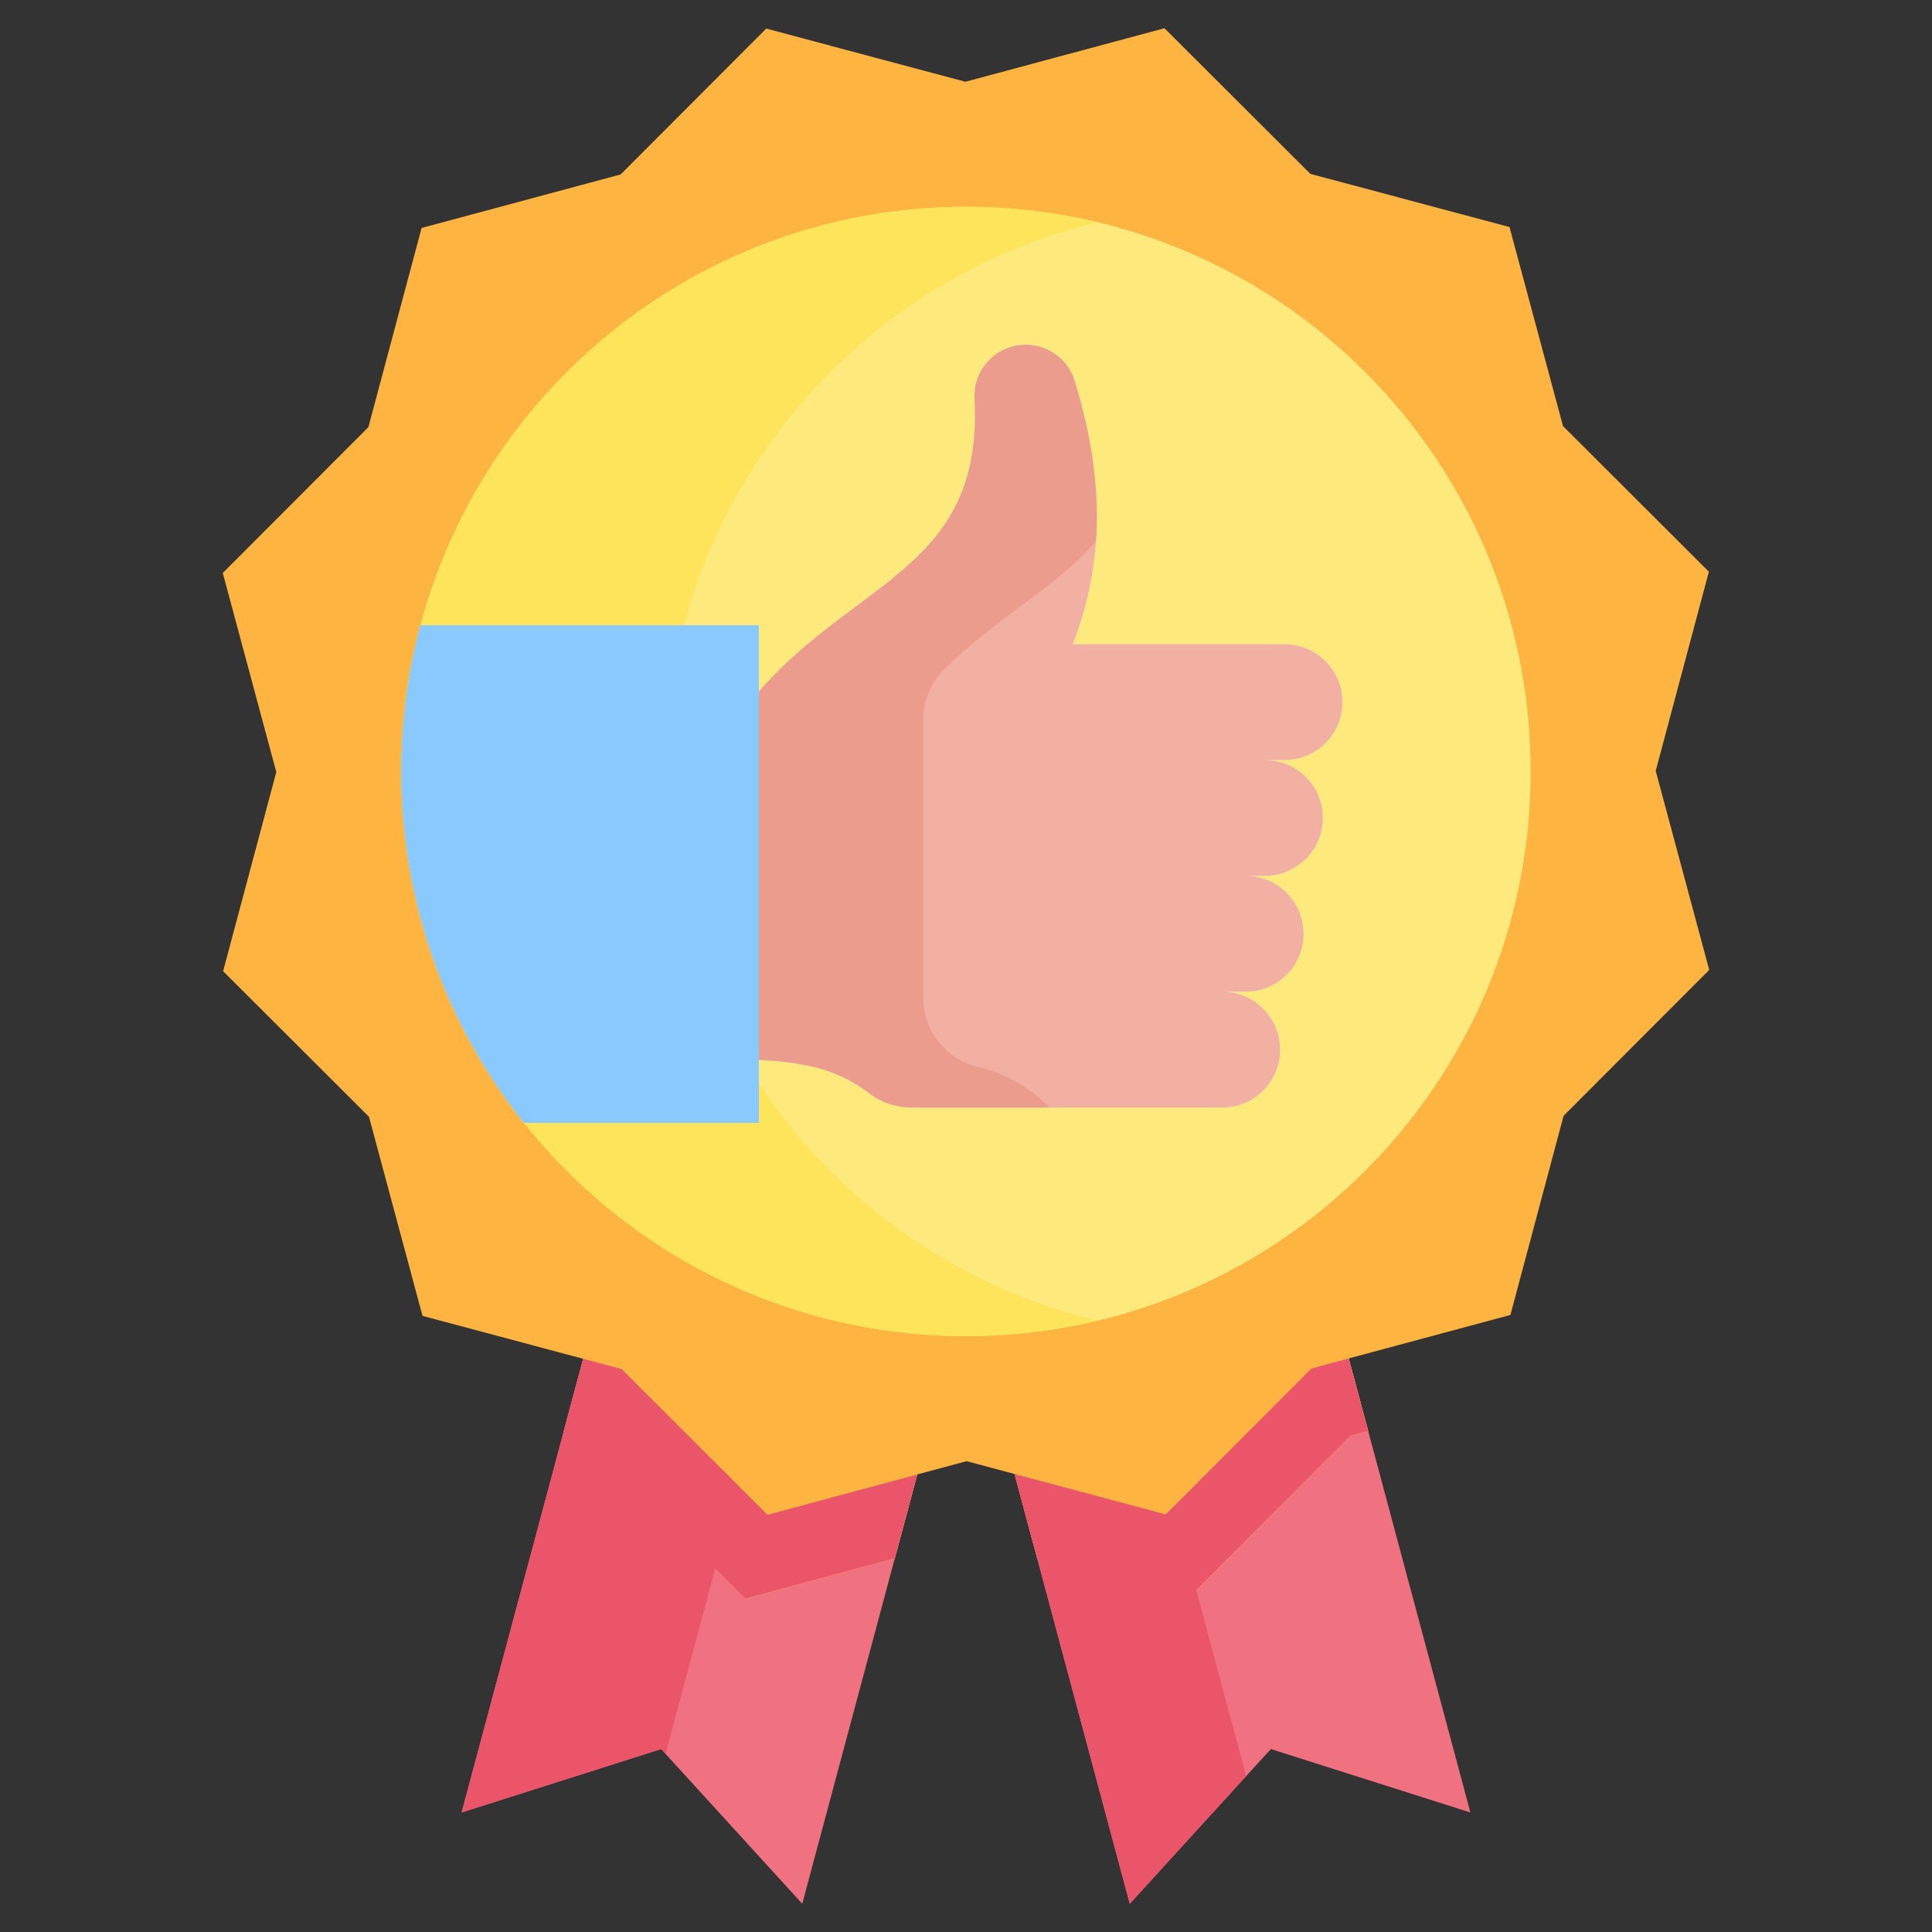
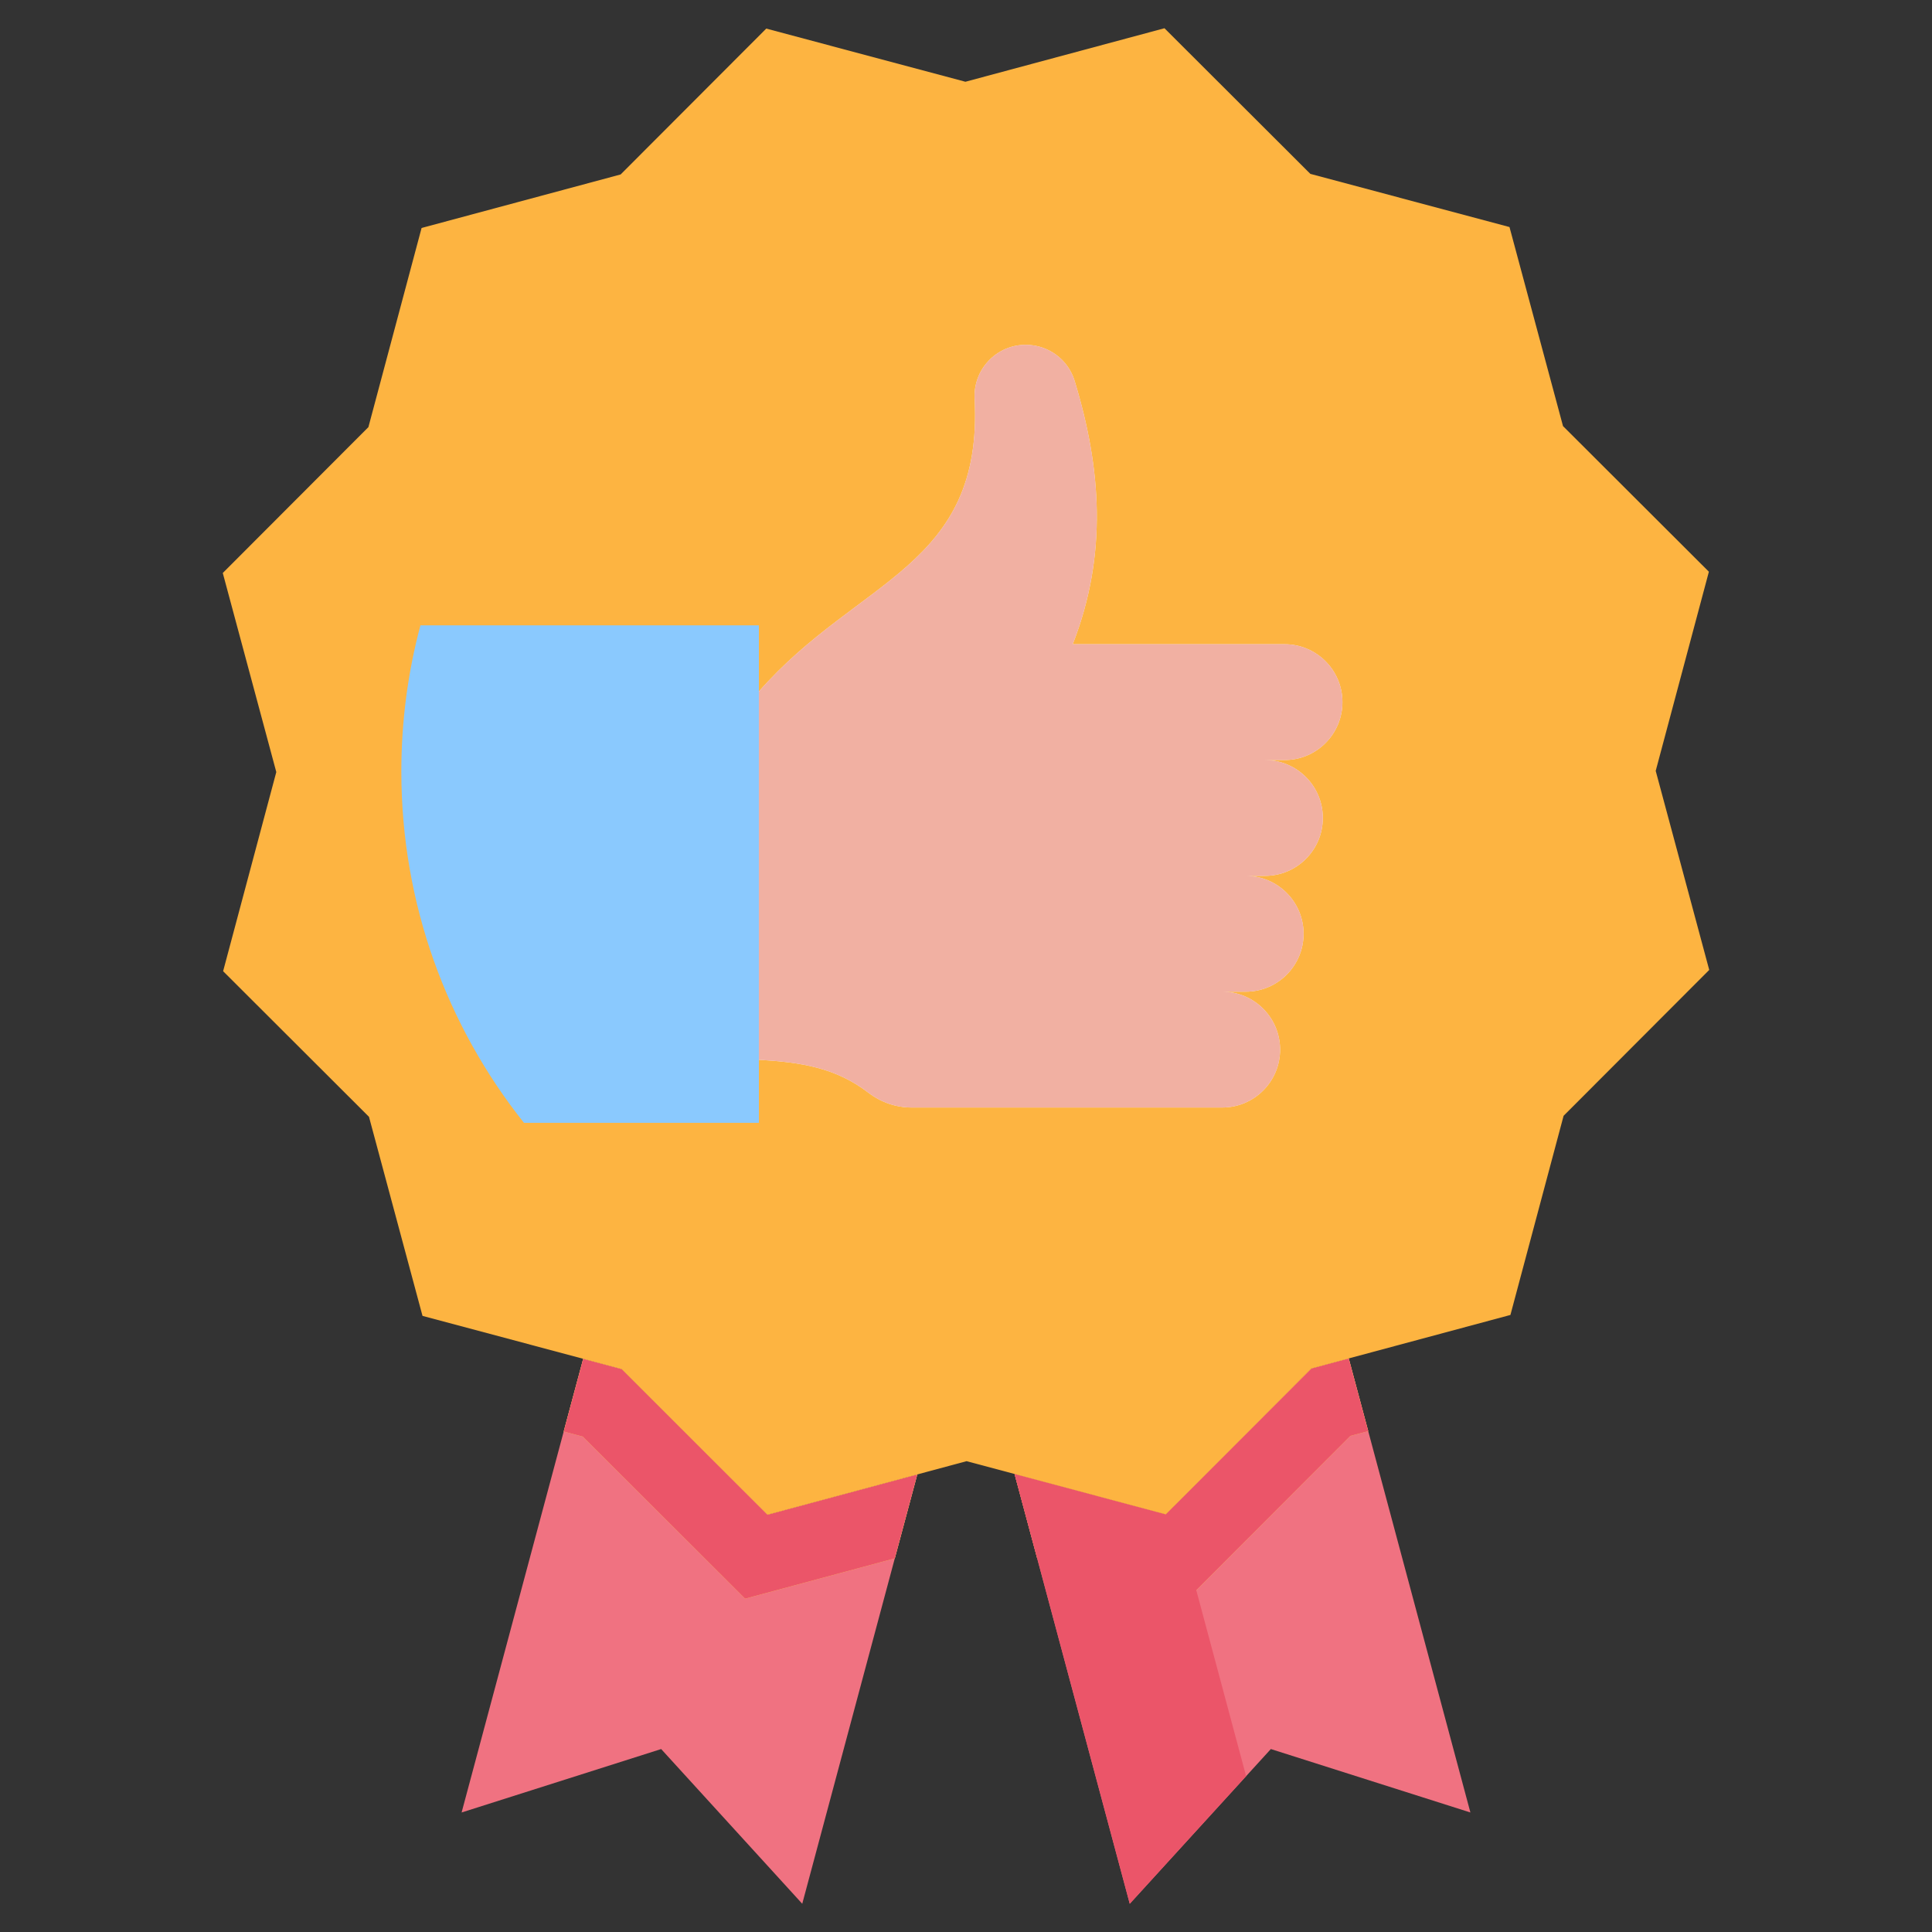
<svg xmlns="http://www.w3.org/2000/svg" width="512" height="512" viewBox="0 0 512 512" fill="none">
  <rect x="0" y="0" width="512" height="512" fill="#333333" stroke="none" />
  <path d="M308.933 401.317L347.525 362.659L357.428 359.994L389.671 480.326L336.787 463.517L299.397 504.518L268.87 390.621L308.933 401.317Z" fill="#F07281" />
  <path d="M362.595 379.268L357.867 380.535L314.91 423.562L274.835 412.858L268.87 390.621L308.934 401.315L347.522 362.658L357.428 359.994L362.595 379.268Z" fill="#FEE45A" />
  <path d="M311.069 399.181L330.233 470.699L299.397 504.518L268.87 390.621L308.934 401.315L311.069 399.181Z" fill="#EB5569" />
  <path d="M164.746 362.815L203.405 401.408L243.091 390.741L212.604 504.518L175.214 463.517L122.33 480.326L154.553 360.094L164.746 362.815Z" fill="#F07281" />
  <path d="M243.091 390.741L237.126 412.997L197.461 423.672L154.434 380.715L149.386 379.368L154.553 360.094L164.749 362.818L203.406 401.405L243.091 390.741Z" fill="#FEE45A" />
-   <path d="M195.485 393.494L176.371 464.794L175.214 463.517L122.33 480.326L154.553 360.094L164.749 362.818L195.485 393.494Z" fill="#EB5569" />
  <path d="M362.595 379.268L357.867 380.535L314.91 423.562L274.835 412.858L268.87 390.621L308.934 401.315L347.522 362.658L357.428 359.994L362.595 379.268Z" fill="#EB5569" />
  <path d="M243.091 390.741L237.126 412.997L197.461 423.672L154.434 380.715L149.386 379.368L154.553 360.094L164.749 362.818L203.406 401.405L243.091 390.741Z" fill="#EB5569" />
  <path d="M400.277 348.476L347.525 362.659L308.933 401.317L256.157 387.225L203.405 401.408L164.746 362.815L111.97 348.722L97.787 295.97L59.129 257.378L73.221 204.602L59.038 151.85L97.631 113.191L111.724 60.415L164.476 46.232L203.068 7.574L255.844 21.666L308.596 7.483L347.255 46.076L400.031 60.169L414.214 112.921L452.872 151.513L438.78 204.289L452.963 257.041L414.37 295.7L400.277 348.476Z" fill="#FDB441" />
-   <path d="M256.001 354.087C338.646 354.087 405.643 287.09 405.643 204.445C405.643 121.8 338.646 54.803 256.001 54.803C173.356 54.803 106.359 121.8 106.359 204.445C106.359 287.09 173.356 354.087 256.001 354.087Z" fill="#FEE97D" />
-   <path d="M290.917 349.988C279.714 352.672 268.022 354.088 256.001 354.088C173.359 354.088 106.359 287.088 106.359 204.446C106.359 121.804 173.359 54.804 256.001 54.804C268.022 54.804 279.714 56.221 290.917 58.904C225.115 74.626 176.192 133.825 176.192 204.446C176.191 275.068 225.114 334.266 290.917 349.988V349.988Z" fill="#FEE45A" />
-   <path d="M201.112 165.729V297.564H138.861C118.51 272.005 106.359 239.643 106.359 204.447C106.359 191.059 108.115 178.08 111.417 165.73H201.112V165.729Z" fill="#8AC9FE" />
  <path d="M201.112 165.729V297.564H138.861C118.51 272.005 106.359 239.643 106.359 204.447C106.359 191.059 108.115 178.08 111.417 165.73H201.112V165.729Z" fill="#8AC9FE" />
  <path d="M316.219 262.809H323.893C332.369 262.809 339.241 269.68 339.241 278.157C339.241 286.633 332.37 293.505 323.893 293.505H241.576C237.431 293.505 233.419 292.101 230.129 289.578C221.452 282.925 212.271 281.516 201.111 280.853V183.258C227.356 153.271 260.615 150.454 258.288 105.644C257.885 97.89 264.064 91.38 271.829 91.38C277.768 91.38 283.048 95.235 284.781 100.915C291.825 124.003 293.587 146.918 284.287 170.724H340.414C348.89 170.724 355.762 177.595 355.762 186.072C355.762 194.548 348.891 201.42 340.414 201.42H321.321H335.217C343.693 201.42 350.565 208.291 350.565 216.768C350.565 225.244 343.694 232.116 335.217 232.116H321.321H330.115C338.591 232.116 345.463 238.987 345.463 247.464C345.463 255.94 338.592 262.812 330.115 262.812H316.219V262.809Z" fill="#FFF3DE" />
  <path d="M316.219 262.809H323.893C332.369 262.809 339.241 269.68 339.241 278.157C339.241 286.633 332.37 293.505 323.893 293.505H241.576C237.431 293.505 233.419 292.101 230.129 289.578C221.452 282.925 212.271 281.516 201.111 280.853V183.258C227.356 153.271 260.615 150.454 258.288 105.644C257.885 97.89 264.064 91.38 271.829 91.38C277.768 91.38 283.048 95.235 284.781 100.915C291.825 124.003 293.587 146.918 284.287 170.724H340.414C348.89 170.724 355.762 177.595 355.762 186.072C355.762 194.548 348.891 201.42 340.414 201.42H321.321H335.217C343.693 201.42 350.565 208.291 350.565 216.768C350.565 225.244 343.694 232.116 335.217 232.116H321.321H330.115C338.591 232.116 345.463 238.987 345.463 247.464C345.463 255.94 338.592 262.812 330.115 262.812H316.219V262.809Z" fill="#F1B0A2" />
-   <path d="M290.443 143.483C280.228 155.39 264.709 163.181 250.326 177.281C246.724 180.812 244.667 185.628 244.667 190.672V264.319C244.667 272.993 250.532 280.669 258.969 282.684C265.837 284.324 272.048 287.39 278.13 293.503H241.575C237.431 293.503 233.42 292.1 230.131 289.579C221.454 282.928 212.271 281.518 201.113 280.854V183.261C227.376 153.252 260.664 150.452 258.281 105.548C257.877 97.833 264.099 91.38 271.826 91.38C274.794 91.38 277.606 92.344 279.884 94.018C282.161 95.692 283.916 98.068 284.781 100.912C289.105 115.086 291.438 129.191 290.443 143.483V143.483Z" fill="#EB9C8D" />
</svg>